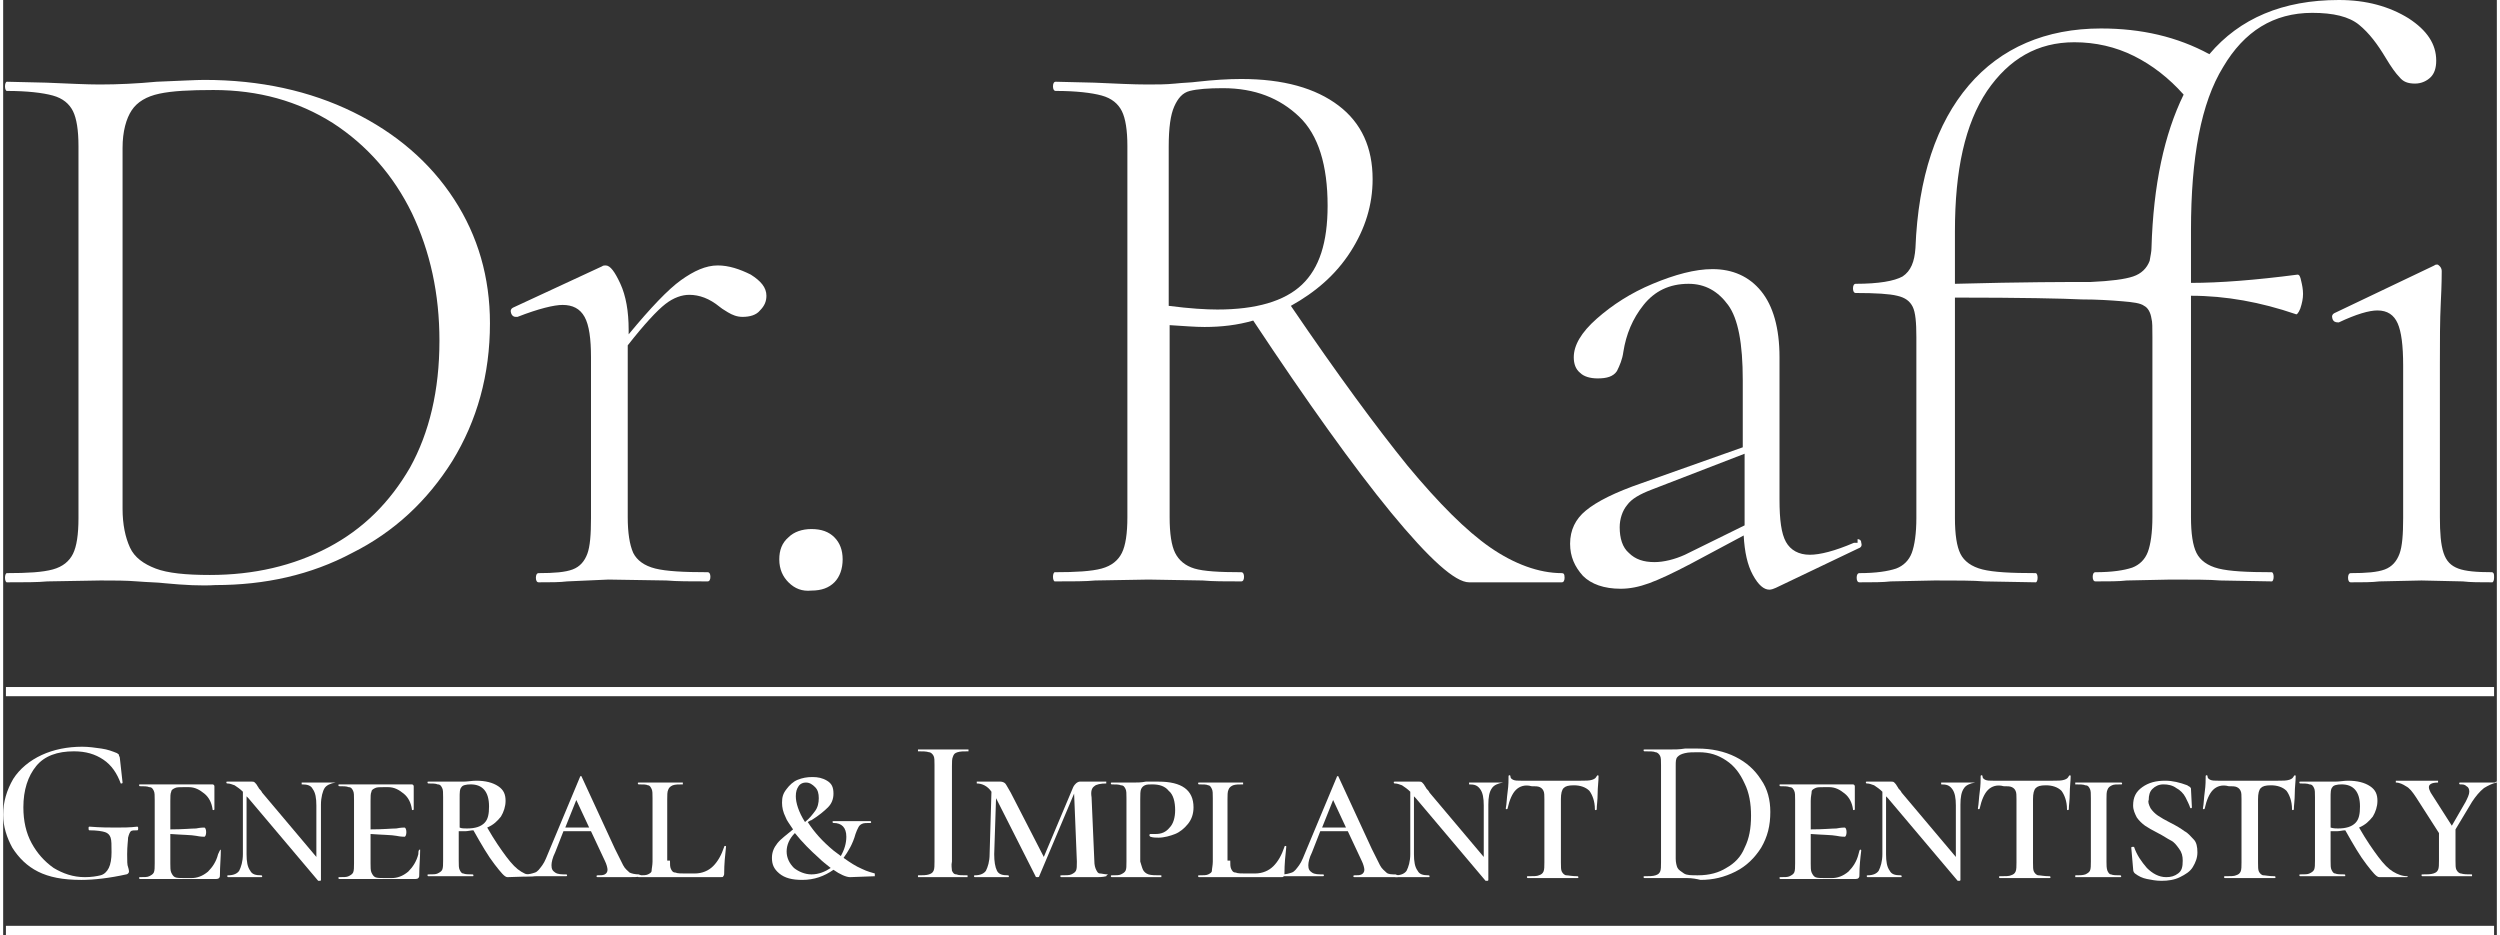
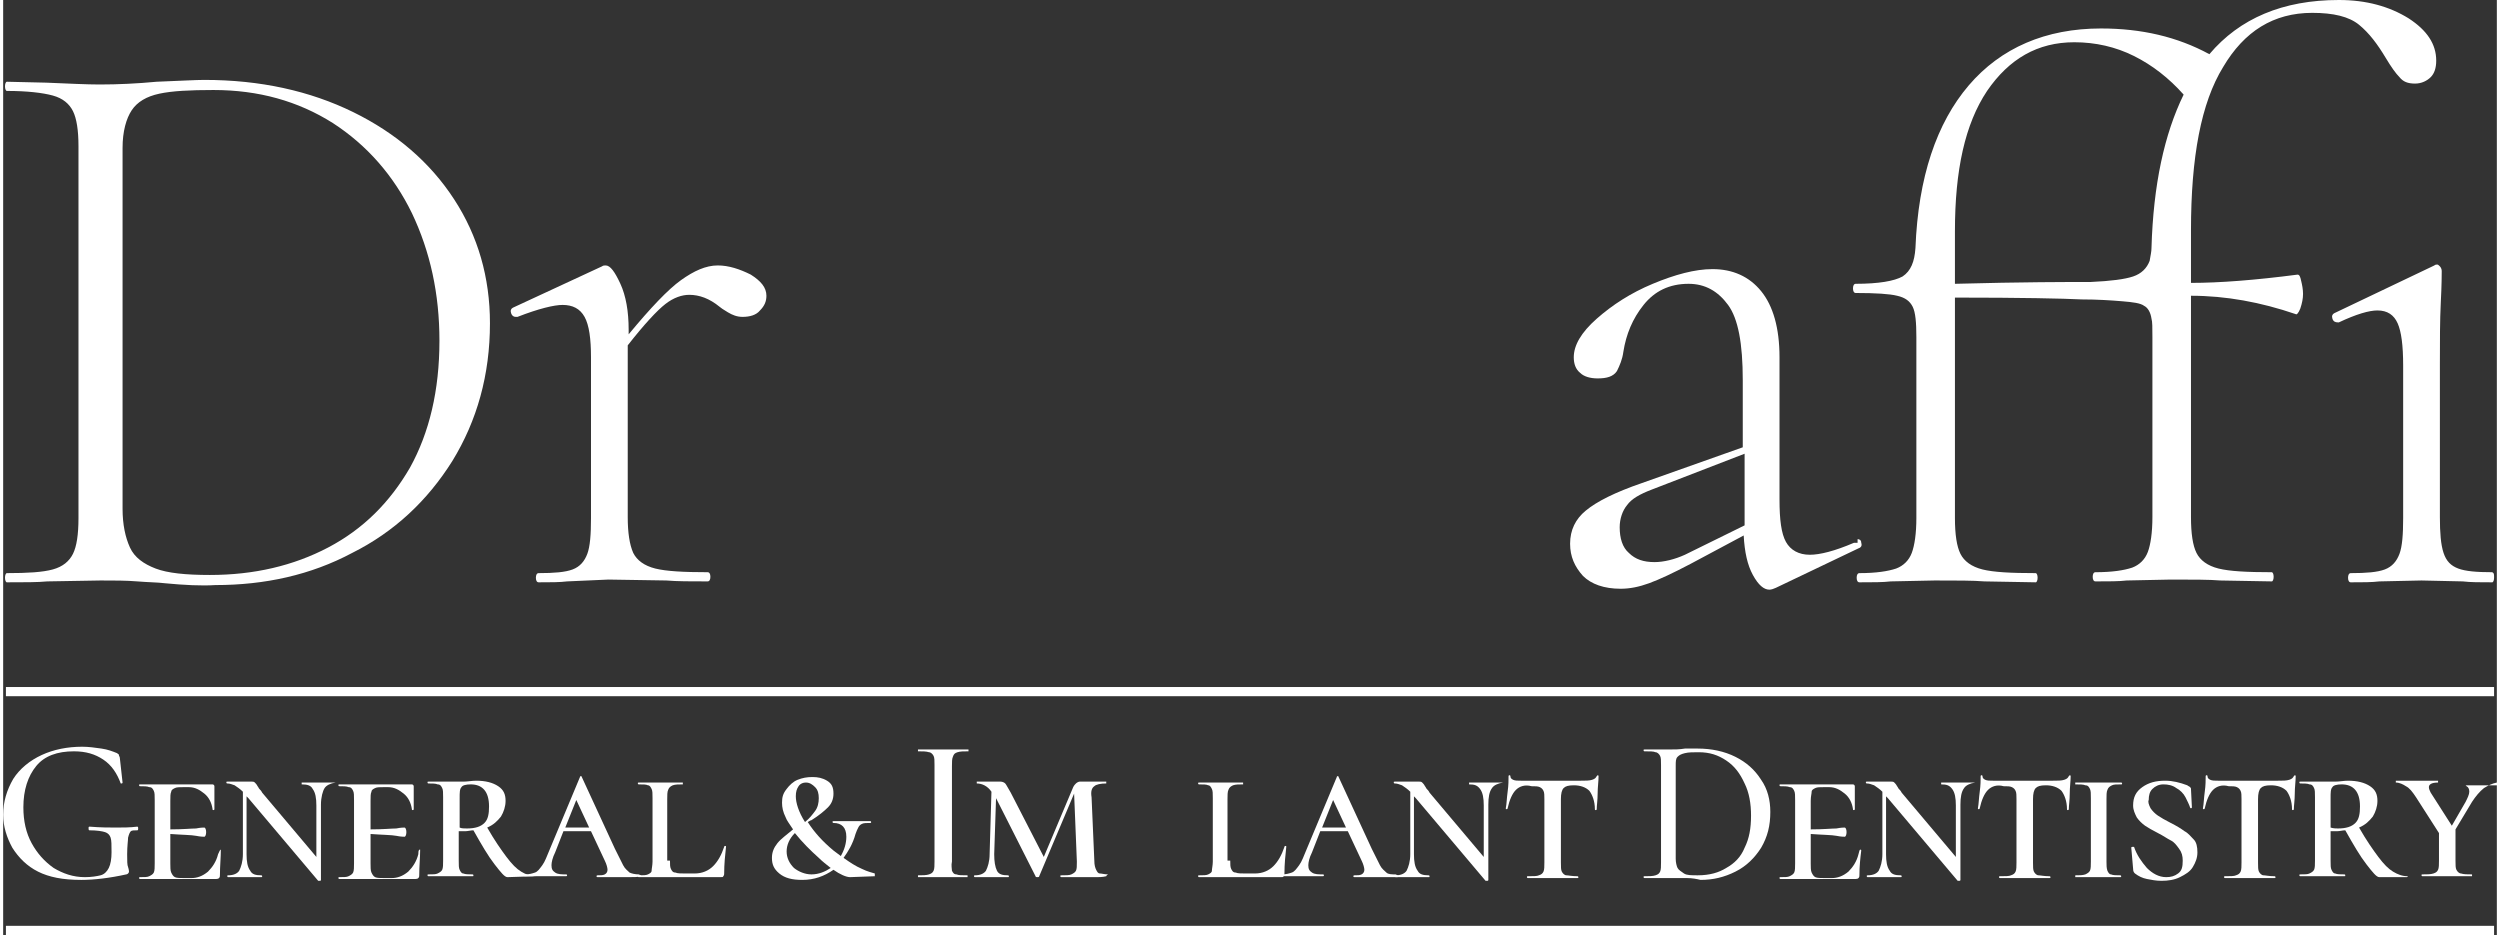
<svg xmlns="http://www.w3.org/2000/svg" id="Layer_1" data-name="Layer 1" width="3.77in" height="1.41in" viewBox="0 0 271.5 101.8">
  <rect x="0" y="0" width="271.5" height="101.8" fill="#333333" stroke="none" />
  <defs>
    <style>
      .cls-1 {
        fill: #fff;
      }
    </style>
  </defs>
  <g>
    <path class="cls-1" d="M17.6,63.5c-.8-.1-1.8-.1-3-.2s-2.5-.1-4-.1l-5.8,.1c-1,.1-2.5,.1-4.4,.1-.1,0-.2-.2-.2-.5s.1-.5,.2-.5c2.3,0,3.9-.1,5-.4s1.8-.9,2.2-1.7c.4-.8,.6-2.1,.6-3.9V15.9c0-1.7-.2-3-.6-3.8s-1.1-1.4-2.2-1.7-2.8-.5-5-.5c-.1,0-.2-.2-.2-.5s.1-.5,.2-.5l4.3,.1c2.4,.1,4.4,.2,5.8,.2,2,0,4.1-.1,6.2-.3,2.6-.1,4.3-.2,5.2-.2,6.1,0,11.5,1.2,16.2,3.5,4.7,2.3,8.4,5.5,11,9.5,2.6,4,3.9,8.5,3.9,13.5,0,5.6-1.4,10.6-4.1,15-2.7,4.3-6.3,7.7-10.9,10-4.5,2.4-9.5,3.5-14.9,3.5-1.5,.1-3.4,0-5.5-.2Zm17.8-3.9c3.8-2,6.7-4.9,8.9-8.7,2.1-3.8,3.2-8.4,3.2-13.8,0-5.1-1-9.7-3-13.9-2-4.1-4.9-7.4-8.6-9.8-3.8-2.4-8.1-3.6-13-3.6-2.6,0-4.5,.1-5.9,.4-1.4,.3-2.4,.9-3,1.8-.6,.9-1,2.3-1,4.1V55.4c0,1.7,.3,3.1,.8,4.2s1.5,1.8,2.8,2.3c1.3,.5,3.3,.7,5.9,.7,4.8,0,9.1-1,12.9-3Z" />
    <path class="cls-1" d="M81.4,29.9c1.1,.7,1.7,1.4,1.7,2.3,0,.6-.2,1.1-.7,1.6-.4,.5-1.1,.7-1.9,.7-.6,0-1.1-.2-1.6-.5s-.8-.5-.9-.6c-1.1-.9-2.2-1.3-3.3-1.3-.8,0-1.7,.3-2.6,1s-2.3,2.2-4.1,4.5v18.7c0,1.7,.2,3,.6,3.9,.4,.8,1.2,1.4,2.4,1.7,1.2,.3,3.1,.4,5.7,.4,.2,0,.3,.2,.3,.5s-.1,.5-.3,.5c-1.9,0-3.3,0-4.5-.1l-6.3-.1-4.5,.2c-.8,.1-1.8,.1-3.1,.1-.2,0-.3-.2-.3-.5s.1-.5,.3-.5c1.7,0,2.9-.1,3.7-.4s1.3-.9,1.6-1.7c.3-.8,.4-2.1,.4-3.9v-17.5c0-2-.2-3.5-.7-4.4s-1.3-1.3-2.4-1.3c-.9,0-2.6,.4-4.9,1.3h-.2c-.2,0-.4-.1-.5-.4-.1-.3,0-.5,.2-.6l9.7-4.5c.1-.1,.3-.1,.4-.1,.5,0,1,.7,1.6,2s.9,3,.9,5v.5c2.4-2.9,4.3-4.9,5.7-5.9,1.4-1,2.7-1.6,4-1.6,1.2,0,2.4,.4,3.6,1Z" />
-     <path class="cls-1" d="M85.5,63.4c-.6-.6-1-1.4-1-2.5,0-1,.3-1.8,1-2.4,.6-.6,1.5-.9,2.5-.9,1.1,0,1.9,.3,2.5,.9s.9,1.4,.9,2.4-.3,1.9-.9,2.5-1.4,.9-2.5,.9c-1,.1-1.8-.2-2.5-.9Z" />
-     <path class="cls-1" d="M170,62.9c0,.3-.1,.5-.3,.5h-10.1c-1.5,0-4.3-2.5-8.5-7.6-4.1-5-9.1-12-15-20.9-1.7,.5-3.5,.7-5.3,.7-1,0-2.2-.1-3.8-.2v20.9c0,1.8,.2,3.1,.6,3.9,.4,.8,1.1,1.4,2.1,1.7,1,.3,2.7,.4,5.1,.4,.2,0,.3,.2,.3,.5s-.1,.5-.3,.5c-1.7,0-3.1,0-4.2-.1l-5.9-.1-5.8,.1c-1,.1-2.5,.1-4.4,.1-.1,0-.2-.2-.2-.5s.1-.5,.2-.5c2.3,0,4-.1,5.1-.4s1.8-.9,2.2-1.7c.4-.8,.6-2.1,.6-3.9V15.9c0-1.7-.2-3-.6-3.8s-1.1-1.4-2.2-1.7-2.8-.5-5-.5c-.2,0-.3-.2-.3-.5s.1-.5,.3-.5l4.2,.1c2.3,.1,4.2,.2,5.8,.2,1,0,2,0,3-.1,.9-.1,1.7-.1,2.4-.2,1.8-.2,3.4-.3,4.8-.3,4.6,0,8.1,1,10.6,2.9s3.7,4.6,3.7,8c0,2.8-.8,5.4-2.4,7.9-1.6,2.5-3.8,4.4-6.5,5.9,5.1,7.5,9.3,13.2,12.7,17.4,3.4,4.1,6.4,7.1,9,8.9s5.3,2.8,7.8,2.8c.2,0,.3,.1,.3,.5Zm-37.8-29.2c4.2,0,7.3-.9,9.2-2.7s2.8-4.6,2.8-8.6c0-4.4-1-7.7-3.1-9.7s-4.8-3.1-8.3-3.1c-1.6,0-2.8,.1-3.6,.3s-1.3,.8-1.7,1.7-.6,2.3-.6,4.4v17.3c2.3,.3,4.1,.4,5.3,.4Z" />
    <path class="cls-1" d="M201.9,58.7c.2,0,.4,.1,.4,.4,.1,.3,0,.5-.3,.6l-9,4.3c-.2,.1-.5,.2-.7,.2-.6,0-1.2-.5-1.8-1.6s-.9-2.5-1-4.3l-5.8,3.1c-1.9,1-3.4,1.7-4.5,2.1s-2.1,.6-3.1,.6c-1.8,0-3.2-.5-4.1-1.4-.9-1-1.4-2.1-1.4-3.5,0-1.5,.6-2.7,1.7-3.6,1.2-1,3.2-2,6.1-3l11-3.9v-7.3c0-4-.5-6.7-1.6-8.2s-2.5-2.3-4.3-2.3c-2.1,0-3.7,.8-4.9,2.3s-1.9,3.2-2.2,5.1c-.1,.8-.4,1.5-.7,2.1-.4,.6-1.1,.8-2.1,.8-.8,0-1.5-.2-1.9-.6-.5-.4-.7-1-.7-1.7,0-1.3,.8-2.7,2.5-4.2s3.7-2.8,6.1-3.8c2.4-1,4.6-1.6,6.5-1.6,2.2,0,4,.8,5.3,2.4,1.3,1.6,2,4,2,7.2v15.5c0,2.2,.2,3.7,.7,4.6s1.4,1.4,2.6,1.4c1.1,0,2.7-.4,4.8-1.3h.4v-.4Zm-12.3-1.5v-7.8l-10.1,3.9c-1.3,.5-2.2,1-2.7,1.7-.5,.6-.8,1.5-.8,2.4,0,1.2,.3,2.2,1,2.8,.7,.7,1.6,1,2.8,1,1,0,2.2-.3,3.3-.8l6.5-3.2Z" />
    <path class="cls-1" d="M241.7,7.3c-2.4,3.9-3.5,9.8-3.5,17.8v5.7c3.1,0,7-.3,11.6-.9,.2,0,.3,.2,.4,.7,.1,.4,.2,.9,.2,1.4s-.1,1-.3,1.6c-.2,.5-.4,.7-.5,.6-3.8-1.3-7.6-2-11.4-2v24.1c0,1.8,.2,3.1,.6,3.9,.4,.8,1.2,1.4,2.4,1.7,1.2,.3,3.1,.4,5.8,.4,.1,0,.2,.2,.2,.5s-.1,.5-.2,.5l-5.6-.1c-1.2-.1-3-.1-5.4-.1l-4.8,.1c-.8,.1-2,.1-3.4,.1-.2,0-.3-.2-.3-.5s.1-.5,.3-.5c1.8,0,3.1-.2,4-.5,.8-.3,1.4-.9,1.7-1.7,.3-.8,.5-2.1,.5-3.8v-19.6c0-1,0-1.7-.1-2-.1-.7-.4-1.2-.8-1.4-.4-.3-1.2-.4-2.4-.5s-2.7-.2-4.4-.2c-2-.1-6.6-.2-13.8-.2v24c0,1.8,.2,3.1,.6,3.9,.4,.8,1.2,1.4,2.4,1.7,1.2,.3,3.1,.4,5.8,.4,.1,0,.2,.2,.2,.5s-.1,.5-.2,.5l-5.6-.1c-1.2-.1-3-.1-5.4-.1l-4.8,.1c-.8,.1-2,.1-3.4,.1-.2,0-.3-.2-.3-.5s.1-.5,.3-.5c1.8,0,3.1-.2,4-.5,.8-.3,1.4-.9,1.7-1.7,.3-.8,.5-2.1,.5-3.8v-19.7c0-1.6-.1-2.7-.4-3.3-.3-.6-.8-1-1.7-1.2-.8-.2-2.3-.3-4.5-.3-.2,0-.3-.2-.3-.5s.1-.5,.3-.5c2.5,0,4.2-.3,5.1-.8,.9-.6,1.3-1.6,1.4-3.1,.3-7.7,2.3-13.6,5.8-17.7s8.4-6.2,14.4-6.2c4.4,0,8.3,.9,11.8,2.8C243.5,2,248.2,0,254.3,0c3,0,5.5,.7,7.6,2,2,1.3,3,2.8,3,4.6,0,.8-.2,1.4-.6,1.8s-1,.7-1.7,.7c-.8,0-1.3-.2-1.7-.7-.4-.4-.9-1.1-1.5-2.1-.9-1.5-1.8-2.7-2.9-3.6s-2.8-1.3-5.1-1.3c-4.2,0-7.4,2-9.7,5.9Zm-14.4,23.4c2.2-.1,3.7-.3,4.6-.6,.9-.3,1.5-.9,1.8-1.7,.1-.6,.2-1,.2-1.4,.2-6.9,1.4-12.4,3.5-16.7-1.6-1.8-3.4-3.2-5.4-4.2s-4.2-1.5-6.5-1.5c-4,0-7.1,1.8-9.5,5.3-2.4,3.6-3.5,8.6-3.5,15.3v5.7c7.4-.2,12.4-.2,14.8-.2Zm43.9,32.2c0,.3-.1,.5-.2,.5-1.3,0-2.4,0-3.2-.1l-4.5-.1-4.6,.1c-.8,.1-1.8,.1-3.1,.1-.2,0-.3-.2-.3-.5s.1-.5,.3-.5c1.7,0,2.9-.1,3.7-.4,.8-.3,1.3-.9,1.6-1.7,.3-.8,.4-2.1,.4-3.9v-16.6c0-2.2-.2-3.7-.6-4.6-.4-.9-1.1-1.4-2.2-1.4-.9,0-2.3,.4-4.2,1.3h-.1c-.3,0-.5-.1-.6-.4-.1-.3,0-.5,.2-.6l10.9-5.2q.1-.1,.3-.1c.1,0,.2,.1,.3,.2,.1,.1,.2,.3,.2,.5,0,.3,0,1.5-.1,3.4-.1,2-.1,4.2-.1,6.8v16.6c0,1.7,.1,3,.4,3.9s.8,1.4,1.6,1.7c.8,.3,2,.4,3.7,.4,.2,.1,.2,.2,.2,.6Z" />
  </g>
  <rect class="cls-1" x=".3" y="74.8" width="270.9" height="1" />
  <rect class="cls-1" x=".3" y="100.8" width="270.9" height="1" />
  <g>
    <path class="cls-1" d="M3.8,94.9c-1.2-.6-2.1-1.5-2.8-2.6C.4,91.2,0,90,0,88.7,0,87.3,.4,86,1.1,84.8c.7-1.1,1.8-2,3.1-2.6,1.3-.6,2.8-.9,4.4-.9,.7,0,1.4,.1,2.1,.2s1.2,.3,1.7,.5c.1,.1,.2,.1,.2,.2s.1,.2,.1,.3l.3,2.7s0,.1-.1,.1h-.1c-.4-1.1-1-2-1.9-2.6s-1.9-.9-3.2-.9c-1.8,0-3.2,.5-4.1,1.6s-1.4,2.6-1.4,4.5c0,1.5,.3,2.8,.9,3.9,.6,1.1,1.4,2,2.4,2.7,1,.6,2.1,1,3.4,1,.7,0,1.3-.1,1.7-.2s.7-.4,.9-.8,.3-1,.3-1.7c0-.8,0-1.3-.1-1.6s-.3-.5-.6-.6-.9-.2-1.7-.2c-.1,0-.1-.1-.1-.2v-.1s0-.1,.1-.1c1.2,.1,2.2,.1,2.9,.1s1.5,0,2.3-.1c.1,0,.1,.1,.1,.2s0,.2-.1,.2c-.3,0-.6,0-.7,.1s-.2,.3-.3,.7c0,.3-.1,.9-.1,1.8,0,.7,0,1.2,.1,1.4,.1,.3,.1,.5,.1,.5q0,.1-.1,.2s-.1,.1-.2,.1c-1.8,.4-3.5,.6-4.9,.6-2,0-3.5-.3-4.7-.9Z" />
    <path class="cls-1" d="M23.7,92.5q.1,0,0,0c0,.9-.1,1.8-.1,2.8,0,.1,0,.2-.1,.3q-.1,.1-.3,.1H14.9s-.1,0-.1-.1,0-.1,.1-.1c.5,0,.8,0,1-.1s.4-.2,.5-.4c.1-.2,.1-.6,.1-1v-6.9c0-.5,0-.8-.1-1s-.2-.4-.5-.4c-.2-.1-.6-.1-1-.1,0,0-.1,0-.1-.1s0-.1,.1-.1h7.9c.1,0,.2,.1,.2,.2v2.5s0,.1-.1,.1-.1,0-.1-.1c-.1-.7-.4-1.3-.9-1.7-.5-.4-1-.7-1.7-.7h-.5c-.5,0-.8,0-1,.1s-.4,.2-.4,.4c-.1,.2-.1,.5-.1,1v3.1c1.4,0,2.3-.1,2.8-.1,.5-.1,.8-.1,.9-.1s.2,.2,.2,.5-.1,.5-.2,.5-.4,0-.9-.1-1.5-.1-2.8-.2v3.2c0,.4,0,.8,.1,1s.2,.4,.4,.5,.6,.1,1,.1h.8c.6,0,1.2-.2,1.8-.7,.5-.5,.9-1.1,1.1-1.9q.2-.5,.3-.5Z" />
    <path class="cls-1" d="M36.2,85.2q0,.1,0,0c-.6,.1-1,.3-1.2,.6s-.4,1-.4,1.8v8.2s0,.1-.1,.1h-.2l-7.6-9-.2-.2v6.3c0,.8,.1,1.4,.4,1.8,.2,.4,.6,.5,1.2,.5,0,0,.1,0,.1,.1s0,.1-.1,.1h-3.6s-.1,0-.1-.1,0-.1,.1-.1c.6,0,1-.2,1.2-.5,.2-.4,.4-1,.4-1.8v-6.8c-.3-.3-.6-.5-.9-.7-.3-.1-.5-.2-.8-.2,0,0-.1,0-.1-.1s0-.1,.1-.1h2.7c.1,0,.2,0,.3,.1s.2,.2,.3,.4c.1,.1,.1,.2,.2,.3,.1,.1,.2,.2,.3,.4l5.9,7v-5.6c0-.8-.1-1.4-.4-1.8-.2-.4-.6-.5-1.2-.5v-.2h3.7c0-.2,0-.1,0,0Z" />
    <path class="cls-1" d="M45.4,92.5q.1,0,0,0c0,.9-.1,1.8-.1,2.8,0,.1,0,.2-.1,.3q-.1,.1-.3,.1h-8.3s-.1,0-.1-.1,0-.1,.1-.1c.5,0,.8,0,1-.1s.4-.2,.5-.4,.1-.6,.1-1v-6.9c0-.5,0-.8-.1-1s-.2-.4-.5-.4c-.2-.1-.6-.1-1-.1,0,0-.1,0-.1-.1s0-.1,.1-.1h7.9c.1,0,.2,.1,.2,.2v2.5s0,.1-.1,.1-.1,0-.1-.1c-.1-.7-.4-1.3-.9-1.7-.5-.4-1-.7-1.7-.7h-.4c-.5,0-.8,0-1,.1s-.4,.2-.4,.4c-.1,.2-.1,.5-.1,1v3.1c1.4,0,2.3-.1,2.8-.1,.5-.1,.8-.1,.9-.1s.2,.2,.2,.5-.1,.5-.2,.5-.4,0-.9-.1-1.5-.1-2.8-.2v3.2c0,.4,0,.8,.1,1s.2,.4,.4,.5,.6,.1,1,.1h.8c.6,0,1.2-.2,1.8-.7,.5-.5,.9-1.1,1.1-1.9,0-.5,.1-.5,.2-.5Z" />
    <path class="cls-1" d="M58,95.4q0,.1,0,0l-3.1,.1c-.3,0-.7-.5-1.4-1.4s-1.4-2.1-2.3-3.7c-.3,0-.6,.1-.9,.1h-.7v3.2c0,.5,0,.8,.1,1s.2,.4,.4,.4c.2,.1,.6,.1,1,.1,0,0,.1,0,.1,.1s0,.1-.1,.1h-4.8s-.1,0-.1-.1,0-.1,.1-.1c.5,0,.8,0,1-.1s.4-.2,.5-.4,.1-.6,.1-1v-6.9c0-.5,0-.8-.1-1s-.2-.4-.5-.4c-.2-.1-.6-.1-1-.1,0,0-.1,0-.1-.1s0-.1,.1-.1h3.8c.5,0,.9-.1,1.4-.1,1,0,1.8,.2,2.4,.6s.8,.9,.8,1.6c0,.6-.2,1.2-.5,1.7-.4,.5-.8,.9-1.5,1.2,.8,1.4,1.5,2.4,2.1,3.2s1.1,1.3,1.6,1.6c.5,.3,1,.5,1.6,.5,0-.1,0,0,0,0Zm-7.5-5.2c.9,0,1.5-.2,1.9-.6s.5-1,.5-1.8c0-1.6-.7-2.4-2-2.4-.5,0-.9,.1-1,.3-.2,.2-.2,.6-.2,1.2v3.2c.2,.1,.5,.1,.8,.1Z" />
    <path class="cls-1" d="M69.5,95.4q0,.1,0,0c-.4,.1-.8,.1-1.4,.1h-3.4q-.1,0-.1-.1t.1-.1c.4,0,.6,0,.8-.1,.2-.1,.3-.3,.3-.5s-.1-.6-.3-1l-1.5-3.2h-3l-.9,2.3c-.3,.6-.4,1.1-.4,1.4,0,.4,.1,.6,.4,.8,.3,.2,.7,.2,1.2,.2q.1,0,.1,.1,0,.1-.1,.1h-4.5q-.1,0-.1-.1,0-.1,.1-.1c.5,0,.8-.1,1.1-.2s.5-.4,.8-.8,.5-1,.8-1.7l3.3-7.9c0-.1,.1-.1,.1-.1,0,0,.1,0,.1,.1l3.6,7.8c.4,.8,.7,1.4,.9,1.8s.5,.6,.7,.8c.2,.1,.6,.2,1,.2,.3,.1,.3,.2,.3,.2Zm-5.7-5.3l-1.4-3-1.2,3h2.6Z" />
    <path class="cls-1" d="M72.6,93.7c0,.4,0,.7,.1,.9,.1,.2,.2,.4,.5,.4,.2,.1,.6,.1,1,.1h1.1c.8,0,1.5-.3,2-.8s.9-1.2,1.2-2.1c0,0,0-.1,.1-.1s.1,0,.1,.1c-.1,.9-.2,1.9-.2,2.9,0,.1,0,.2-.1,.3,0,.1-.1,.1-.3,.1h-8.9s-.1,0-.1-.1,0-.1,.1-.1c.5,0,.8,0,1-.1s.4-.2,.4-.4,.1-.6,.1-1v-6.9c0-.5,0-.8-.1-1s-.2-.4-.4-.4c-.2-.1-.5-.1-1-.1,0,0-.1,0-.1-.1s0-.1,.1-.1h4.8v.2c-.5,0-.8,0-1.1,.1-.2,.1-.4,.2-.5,.5-.1,.2-.1,.6-.1,1v6.7h.3Z" />
    <path class="cls-1" d="M94.9,95.4q0,.1,0,0l-2.7,.1c-.4,0-1.1-.3-1.8-.8-1,.7-2.1,1.1-3.4,1.1-1.1,0-1.9-.2-2.5-.7s-.8-1-.8-1.7c0-.6,.2-1.1,.6-1.6s1-.9,1.7-1.5c-.4-.6-.7-1-.8-1.3-.3-.6-.4-1.1-.4-1.6,0-.6,.1-1,.5-1.5,.3-.4,.7-.8,1.2-1s1-.3,1.6-.3,1.1,.1,1.6,.4,.7,.7,.7,1.4c0,.6-.2,1.1-.6,1.5s-1,.9-1.8,1.4c-.1,0-.2,.1-.4,.2,.7,1.1,1.6,2.1,2.8,3.1l.8,.6c.4-.7,.6-1.4,.6-2.1,0-1-.5-1.5-1.4-1.5,0,0-.1,0-.1-.1s0-.1,.1-.1h4s.1,0,.1,.1,0,.1-.1,.1c-.4,0-.7,0-.9,.1s-.3,.2-.4,.4c-.1,.2-.2,.4-.3,.7-.3,1.1-.8,1.9-1.3,2.6,.7,.5,1.3,.9,2,1.2,.6,.3,1.1,.4,1.4,.5,0,.2,0,.3,0,.3Zm-4.8-.9c-.5-.4-.9-.7-1.3-1.1-.9-.8-1.8-1.7-2.6-2.7-.6,.6-.9,1.3-.9,2s.3,1.3,.8,1.8c.5,.4,1.2,.7,1.9,.7,.8,0,1.5-.3,2.1-.7Zm-2.8-5c.5-.4,.8-.8,1.1-1.2,.3-.4,.4-.9,.4-1.4s-.1-.9-.4-1.2-.6-.5-1-.5c-.3,0-.6,.1-.8,.4s-.3,.6-.3,1.1c0,.7,.3,1.7,1,2.8Z" />
    <path class="cls-1" d="M103.3,94.8c.1,.2,.2,.4,.5,.4,.2,.1,.6,.1,1.2,.1v.2h-5.4v-.2c.5,0,.9,0,1.2-.1s.4-.2,.5-.4c.1-.2,.1-.6,.1-1v-10.5c0-.5,0-.8-.1-1s-.3-.4-.5-.4c-.3-.1-.7-.1-1.2-.1v-.2h5.5v.2c-.5,0-.9,0-1.2,.1s-.4,.2-.5,.5c-.1,.2-.1,.6-.1,1v10.4c-.1,.4,0,.8,0,1Z" />
    <path class="cls-1" d="M120.1,95.4q0,.1,0,0c-.4,.1-.8,.1-1,.1h-3.9s-.1,0-.1-.1,0-.1,.1-.1c.5,0,.9,0,1.1-.1s.4-.2,.5-.4c.1-.2,.1-.5,.1-1l-.3-7.4-3.8,9c0,.1-.1,.1-.2,.1s-.2,0-.2-.1l-4.3-8.5-.2,6.1c0,.8,.1,1.4,.3,1.8,.2,.4,.6,.5,1.2,.5,0,0,.1,0,.1,.1s0,.1-.1,.1h-3.6s-.1,0-.1-.1,0-.1,.1-.1c.6,0,1-.2,1.2-.5,.2-.4,.4-1,.4-1.8l.2-6.8c-.4-.6-1-.9-1.6-.9v-.2h2.6c.2,0,.4,.1,.5,.2s.3,.5,.6,1l3.6,7,3.2-7.6c.1-.2,.2-.3,.3-.4s.3-.2,.4-.2h2.9v.2c-.6,0-1.1,.1-1.3,.3-.3,.2-.4,.6-.3,1.2l.3,6.9c0,.5,.1,.8,.2,1s.2,.4,.4,.4,.5,.1,.9,.1c-.2,.1-.2,.2-.2,.2Z" />
-     <path class="cls-1" d="M124.1,94.7c.1,.2,.3,.4,.6,.5s.8,.1,1.4,.1v.2h-5.4s-.1,0-.1-.1,0-.1,.1-.1c.5,0,.8,0,1-.1s.4-.2,.5-.4c.1-.2,.1-.5,.1-1v-6.9c0-.5,0-.8-.1-1s-.2-.4-.5-.4c-.2-.1-.6-.1-1-.1,0,0-.1,0-.1-.1s0-.1,.1-.1h2.4c.4,0,.8,0,1.3-.1h1.4c2.5,0,3.8,.9,3.8,2.8,0,.7-.2,1.3-.6,1.8-.4,.5-.9,.9-1.4,1.1s-1.2,.4-1.8,.4c-.3,0-.6,0-.9-.1l-.1-.1c0-.1,0-.2,.1-.2h.6c.6,0,1.1-.2,1.5-.7,.4-.4,.6-1.1,.6-1.9,0-.9-.2-1.7-.7-2.1-.4-.5-1-.7-1.8-.7-.3,0-.6,0-.8,.1s-.3,.2-.4,.4c-.1,.2-.1,.6-.1,1.1v6.8c.1,.3,.2,.7,.3,.9Z" />
    <path class="cls-1" d="M133.6,93.7c0,.4,0,.7,.1,.9,.1,.2,.2,.4,.5,.4,.2,.1,.6,.1,1,.1h1.1c.8,0,1.5-.3,2-.8s.9-1.2,1.2-2.1c0,0,0-.1,.1-.1s.1,0,.1,.1c-.1,.9-.2,1.9-.2,2.9,0,.1,0,.2-.1,.3,0,.1-.1,.1-.3,.1h-8.9s-.1,0-.1-.1,0-.1,.1-.1c.5,0,.8,0,1-.1s.4-.2,.4-.4,.1-.6,.1-1v-6.9c0-.5,0-.8-.1-1s-.2-.4-.4-.4c-.2-.1-.5-.1-1-.1,0,0-.1,0-.1-.1s0-.1,.1-.1h4.8v.2c-.5,0-.8,0-1.1,.1-.2,.1-.4,.2-.5,.5-.1,.2-.1,.6-.1,1v6.7h.3Z" />
    <path class="cls-1" d="M151.9,95.4q0,.1-.1,.1h-4.7q-.1,0-.1-.1t.1-.1c.4,0,.6,0,.8-.1s.3-.3,.3-.5-.1-.6-.3-1l-1.5-3.2h-3l-.9,2.3c-.3,.6-.4,1.1-.4,1.4,0,.4,.1,.6,.4,.8,.3,.2,.7,.2,1.2,.2q.1,0,.1,.1,0,.1-.1,.1h-4.5q-.1,0-.1-.1,0-.1,.1-.1c.5,0,.8-.1,1.1-.2s.5-.4,.8-.8,.5-1,.8-1.7l3.3-7.9c0-.1,.1-.1,.1-.1,0,0,.1,0,.1,.1l3.6,7.8c.4,.8,.7,1.4,.9,1.8s.5,.6,.7,.8,.6,.2,1,.2c.3,.1,.3,.2,.3,.2Zm-5.7-5.3l-1.4-3-1.2,3h2.6Z" />
    <path class="cls-1" d="M163.3,85.2q0,.1,0,0c-.6,.1-1,.3-1.2,.6-.3,.4-.4,1-.4,1.8v8.2s0,.1-.1,.1h-.2l-7.6-9-.2-.2v6.3c0,.8,.1,1.4,.4,1.8,.2,.4,.6,.5,1.2,.5,0,0,.1,0,.1,.1s0,.1-.1,.1h-3.6s-.1,0-.1-.1,0-.1,.1-.1c.6,0,1-.2,1.2-.5,.2-.4,.4-1,.4-1.8v-6.8c-.3-.3-.6-.5-.9-.7-.3-.1-.5-.2-.8-.2,0,0-.1,0-.1-.1s0-.1,.1-.1h2.7c.1,0,.2,0,.3,.1s.2,.2,.3,.4c.1,.1,.1,.2,.2,.3,.1,.1,.2,.2,.3,.4l5.9,7v-5.6c0-.8-.1-1.4-.4-1.8s-.6-.5-1.2-.5v-.2h3.7c0-.2,0-.1,0,0Z" />
    <path class="cls-1" d="M164.7,86c-.4,.4-.7,1.1-.9,2,0,0,0,.1-.1,.1s-.1,0-.1-.1c.1-.5,.1-1.1,.2-1.8,.1-.7,.1-1.3,.1-1.7q0-.1,.1-.1t.1,.1c0,.2,.1,.3,.3,.4s.5,.1,.9,.1h6.4c.6,0,1,0,1.3-.1s.4-.2,.5-.4l.1-.1q.1,0,.1,.1c0,.6-.1,1.2-.1,1.9s-.1,1.3-.1,1.7c0,0,0,.1-.1,.1s-.1,0-.1-.1c0-.9-.3-1.6-.6-2-.4-.4-1-.6-1.7-.6-.6,0-.9,.1-1.1,.3-.2,.2-.3,.6-.3,1.2v6.9c0,.5,0,.8,.1,1s.3,.4,.5,.4,.6,.1,1.2,.1c0,0,.1,0,.1,.1s0,.1-.1,.1h-5.4s-.1,0-.1-.1,0-.1,.1-.1c.6,0,1,0,1.2-.1,.3-.1,.4-.2,.5-.4,.1-.2,.1-.6,.1-1v-6.9c0-.4,0-.7-.1-.9-.1-.2-.2-.3-.4-.4s-.5-.1-.9-.1c-.7-.2-1.3,0-1.7,.4Z" />
    <path class="cls-1" d="M183.3,95.6h-4.6s-.1,0-.1-.1,0-.1,.1-.1c.5,0,.9,0,1.2-.1s.4-.2,.5-.4c.1-.2,.1-.6,.1-1v-10.6c0-.5,0-.8-.1-1s-.3-.4-.5-.4c-.2-.1-.6-.1-1.2-.1,0,0-.1,0-.1-.1s0-.1,.1-.1h2.7c.6,0,1.1,0,1.7-.1h1.4c1.5,0,2.9,.3,4.1,.9,1.2,.6,2.1,1.4,2.8,2.5,.7,1,1,2.2,1,3.5,0,1.5-.3,2.7-1,3.9-.7,1.1-1.6,2-2.8,2.6s-2.4,.9-3.8,.9c-.4-.1-.9-.2-1.5-.2Zm4.3-1.1c.9-.5,1.6-1.2,2-2.2,.5-1,.7-2.1,.7-3.5,0-1.3-.2-2.5-.7-3.5-.5-1.1-1.1-1.9-2-2.5s-1.8-.9-3-.9c-.6,0-1.1,0-1.5,.1s-.6,.2-.8,.4-.2,.5-.2,1v10.1c0,.4,.1,.8,.2,1,.1,.2,.4,.4,.7,.6s.8,.2,1.5,.2c1.3,0,2.3-.3,3.1-.8Z" />
    <path class="cls-1" d="M202.2,92.5q.1,0,.1,.1c-.1,.8-.2,1.7-.2,2.7,0,.1,0,.2-.1,.3q-.1,.1-.3,.1h-8.2s-.1,0-.1-.1,0-.1,.1-.1c.5,0,.8,0,1-.1s.4-.2,.5-.4c.1-.2,.1-.6,.1-1v-6.9c0-.5,0-.8-.1-1s-.2-.4-.5-.4c-.2-.1-.6-.1-1-.1,0,0-.1,0-.1-.1s0-.1,.1-.1h7.9c.1,0,.2,.1,.2,.2v2.5s0,.1-.1,.1-.1,0-.1-.1c-.1-.7-.4-1.3-.9-1.7-.5-.4-1-.7-1.7-.7h-.5c-.5,0-.8,0-1,.1s-.4,.2-.4,.4-.1,.5-.1,1v3.1c1.4,0,2.3-.1,2.8-.1,.5-.1,.8-.1,.9-.1s.2,.2,.2,.5-.1,.5-.2,.5-.4,0-.9-.1-1.5-.1-2.8-.2v3.2c0,.4,0,.8,.1,1s.2,.4,.4,.5,.6,.1,1,.1h.8c.6,0,1.2-.2,1.8-.7,.5-.5,.9-1.1,1.1-1.9q.1-.5,.2-.5Z" />
    <path class="cls-1" d="M214.7,85.2q0,.1,0,0c-.6,.1-1,.3-1.2,.6-.3,.4-.4,1-.4,1.8v8.2s0,.1-.1,.1h-.2l-7.6-9-.2-.2v6.3c0,.8,.1,1.4,.4,1.8,.2,.4,.6,.5,1.2,.5,0,0,.1,0,.1,.1s0,.1-.1,.1h-3.6s-.1,0-.1-.1,0-.1,.1-.1c.6,0,1-.2,1.2-.5,.2-.4,.4-1,.4-1.8v-6.8c-.3-.3-.6-.5-.9-.7-.3-.1-.5-.2-.8-.2,0,0-.1,0-.1-.1s0-.1,.1-.1h2.7c.1,0,.2,0,.3,.1s.2,.2,.3,.4c.1,.1,.1,.2,.2,.3,.1,.1,.2,.2,.3,.4l5.9,7v-5.6c0-.8-.1-1.4-.4-1.8s-.6-.5-1.2-.5v-.2h3.7c0-.2,0-.1,0,0Z" />
    <path class="cls-1" d="M216.1,86c-.4,.4-.7,1.1-.9,2,0,0,0,.1-.1,.1s-.1,0-.1-.1c.1-.5,.1-1.1,.2-1.8,.1-.7,.1-1.3,.1-1.7q0-.1,.1-.1t.1,.1c0,.2,.1,.3,.3,.4s.5,.1,.9,.1h6.4c.6,0,1,0,1.3-.1s.4-.2,.5-.4l.1-.1q.1,0,.1,.1c0,.6-.1,1.2-.1,1.9s-.1,1.3-.1,1.7c0,0,0,.1-.1,.1s-.1,0-.1-.1c0-.9-.3-1.6-.6-2-.4-.4-1-.6-1.7-.6-.6,0-.9,.1-1.1,.3-.2,.2-.3,.6-.3,1.2v6.9c0,.5,0,.8,.1,1s.3,.4,.5,.4,.6,.1,1.2,.1c0,0,.1,0,.1,.1s0,.1-.1,.1h-5.4s-.1,0-.1-.1,0-.1,.1-.1c.6,0,1,0,1.2-.1,.3-.1,.4-.2,.5-.4,.1-.2,.1-.6,.1-1v-6.9c0-.4,0-.7-.1-.9-.1-.2-.2-.3-.4-.4s-.5-.1-.9-.1c-.7-.2-1.3,0-1.7,.4Z" />
    <path class="cls-1" d="M229.1,94.8c.1,.2,.2,.4,.4,.4,.2,.1,.6,.1,1,.1,0,0,.1,0,.1,.1s0,.1-.1,.1h-4.9v-.2c.5,0,.8,0,1.1-.1,.2-.1,.4-.2,.5-.4,.1-.2,.1-.6,.1-1v-6.9c0-.5,0-.8-.1-1s-.2-.4-.5-.4c-.2-.1-.6-.1-1.1-.1v-.2h5s.1,0,.1,.1,0,.1-.1,.1c-.5,0-.8,0-1,.1s-.4,.2-.5,.5c-.1,.2-.1,.6-.1,1v6.8c0,.4,0,.7,.1,1Z" />
    <path class="cls-1" d="M233.8,88c.2,.3,.5,.6,.8,.8s.8,.5,1.4,.8c.6,.3,1.1,.6,1.5,.9,.4,.2,.7,.6,1,.9s.4,.8,.4,1.4-.2,1.1-.5,1.6-.8,.8-1.4,1.1-1.3,.4-2,.4c-.6,0-1.1-.1-1.6-.2s-.9-.3-1.3-.6c-.1-.1-.2-.2-.2-.5l-.2-2.3q0-.1,.1-.1h.2c.3,.9,.8,1.6,1.4,2.3,.6,.6,1.3,1,2.1,1,.5,0,.9-.1,1.3-.4s.5-.7,.5-1.4c0-.5-.1-.9-.4-1.3s-.5-.7-.9-.9-.8-.5-1.4-.8c-.6-.3-1.1-.6-1.4-.8s-.7-.6-.9-.9c-.2-.4-.4-.8-.4-1.3,0-.9,.3-1.5,1-2s1.5-.7,2.5-.7c.8,0,1.6,.2,2.4,.5,.1,.1,.2,.1,.3,.2s.1,.1,.1,.2l.1,2q0,.1-.1,.1t-.1-.1c-.1-.3-.3-.7-.5-1.1s-.6-.8-1-1c-.4-.3-.9-.4-1.4-.4s-.9,.2-1.2,.5-.4,.7-.4,1.2c-.1,.2,0,.5,.2,.9Z" />
    <path class="cls-1" d="M240.6,86c-.4,.4-.7,1.1-.9,2,0,0,0,.1-.1,.1s-.1,0-.1-.1c.1-.5,.1-1.1,.2-1.8,.1-.7,.1-1.3,.1-1.7q0-.1,.1-.1t.1,.1c0,.2,.1,.3,.3,.4s.5,.1,.9,.1h6.4c.6,0,1,0,1.3-.1s.4-.2,.5-.4l.1-.1q.1,0,.1,.1c0,.6-.1,1.2-.1,1.9s-.1,1.3-.1,1.7c0,0,0,.1-.1,.1s-.1,0-.1-.1c0-.9-.3-1.6-.6-2-.4-.4-1-.6-1.7-.6-.6,0-.9,.1-1.1,.3-.2,.2-.3,.6-.3,1.2v6.9c0,.5,0,.8,.1,1s.3,.4,.5,.4,.6,.1,1.2,.1c0,0,.1,0,.1,.1s0,.1-.1,.1h-5.4s-.1,0-.1-.1,0-.1,.1-.1c.6,0,1,0,1.2-.1,.3-.1,.4-.2,.5-.4,.1-.2,.1-.6,.1-1v-6.9c0-.4,0-.7-.1-.9-.1-.2-.2-.3-.4-.4s-.5-.1-.9-.1c-.7-.2-1.3,0-1.7,.4Z" />
    <path class="cls-1" d="M261.8,95.4q0,.1-.1,.1h-3c-.3,0-.7-.5-1.4-1.4-.7-.9-1.4-2.1-2.3-3.7-.3,0-.6,.1-.9,.1h-.7v3.2c0,.5,0,.8,.1,1s.2,.4,.4,.4c.2,.1,.6,.1,1,.1,0,0,.1,0,.1,.1s0,.1-.1,.1h-4.8s-.1,0-.1-.1,0-.1,.1-.1c.5,0,.8,0,1-.1s.4-.2,.5-.4c.1-.2,.1-.6,.1-1v-6.9c0-.5,0-.8-.1-1s-.2-.4-.5-.4c-.2-.1-.6-.1-1-.1,0,0-.1,0-.1-.1s0-.1,.1-.1h3.8c.5,0,.9-.1,1.4-.1,1,0,1.8,.2,2.4,.6s.8,.9,.8,1.6c0,.6-.2,1.2-.5,1.7-.4,.5-.8,.9-1.5,1.2,.8,1.4,1.5,2.4,2.1,3.2s1.1,1.3,1.6,1.6c.5,.3,1,.5,1.6,.5-.1-.1,0,0,0,0Zm-7.6-5.2c.9,0,1.5-.2,1.9-.6s.5-1,.5-1.8c0-1.6-.7-2.4-2-2.4-.5,0-.9,.1-1,.3-.2,.2-.2,.6-.2,1.2v3.2c.3,.1,.6,.1,.8,.1Z" />
-     <path class="cls-1" d="M271.5,85.2q0,.1,0,0c-.5,.1-.9,.3-1.4,.6-.5,.4-.9,.9-1.3,1.5l-1.8,3v3.4c0,.5,0,.8,.1,1s.3,.4,.5,.4c.3,.1,.7,.1,1.2,.1v.2h-5.4s-.1,0-.1-.1,0-.1,.1-.1c.5,0,.9,0,1.2-.1,.3-.1,.4-.2,.5-.4s.1-.6,.1-1v-3l-2.5-3.9c-.4-.6-.7-1-1.1-1.2-.3-.2-.7-.4-1.1-.4v-.2h4.6v.2c-.7,0-1,.2-1,.5,0,.2,.1,.4,.2,.6l2.3,3.6,1.5-2.6c.2-.4,.4-.8,.4-1.1s-.1-.5-.3-.6c-.2-.2-.4-.2-.7-.2,0,0-.1,0-.1-.1s0-.1,.1-.1h3.8c.2-.2,.2-.1,.2,0Z" />
+     <path class="cls-1" d="M271.5,85.2q0,.1,0,0c-.5,.1-.9,.3-1.4,.6-.5,.4-.9,.9-1.3,1.5l-1.8,3v3.4c0,.5,0,.8,.1,1s.3,.4,.5,.4c.3,.1,.7,.1,1.2,.1v.2h-5.4s-.1,0-.1-.1,0-.1,.1-.1c.5,0,.9,0,1.2-.1,.3-.1,.4-.2,.5-.4s.1-.6,.1-1v-3l-2.5-3.9c-.4-.6-.7-1-1.1-1.2-.3-.2-.7-.4-1.1-.4v-.2h4.6v.2c-.7,0-1,.2-1,.5,0,.2,.1,.4,.2,.6l2.3,3.6,1.5-2.6c.2-.4,.4-.8,.4-1.1s-.1-.5-.3-.6s0-.1,.1-.1h3.8c.2-.2,.2-.1,.2,0Z" />
  </g>
</svg>